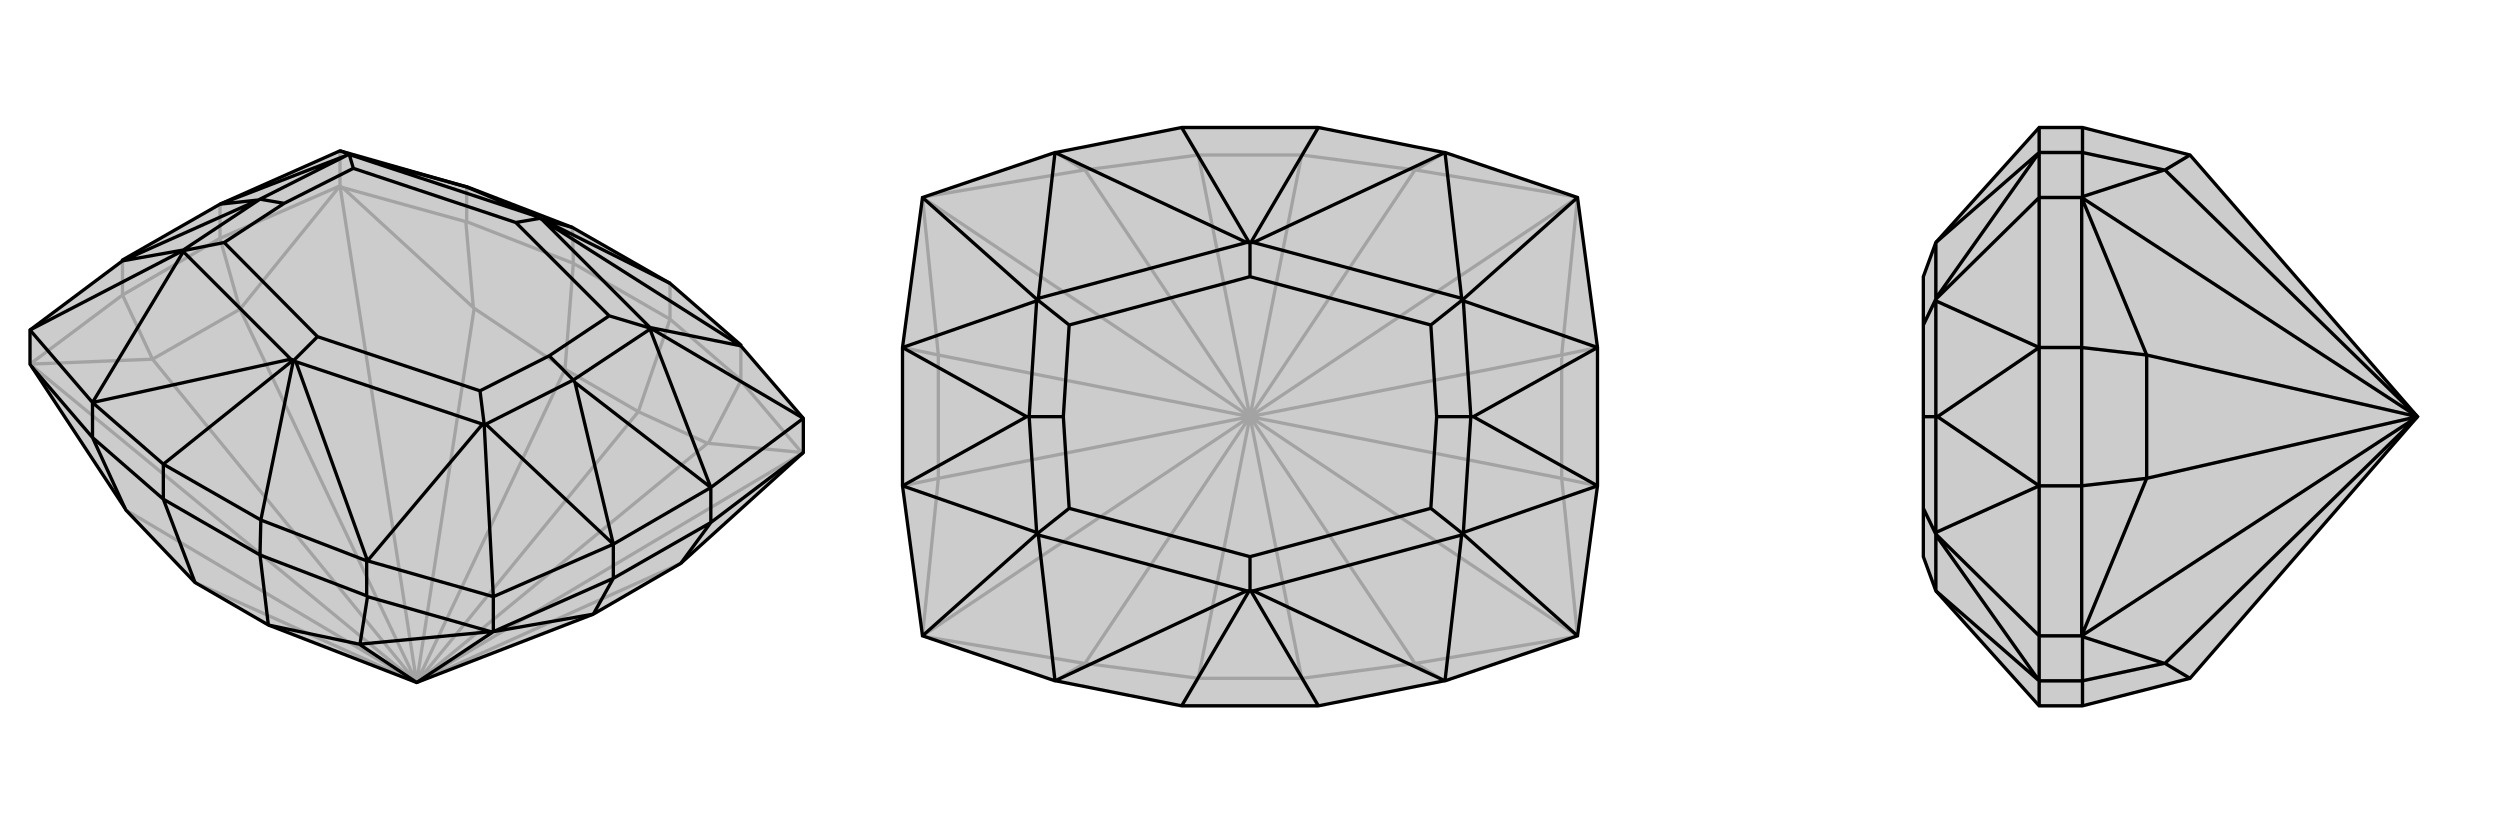
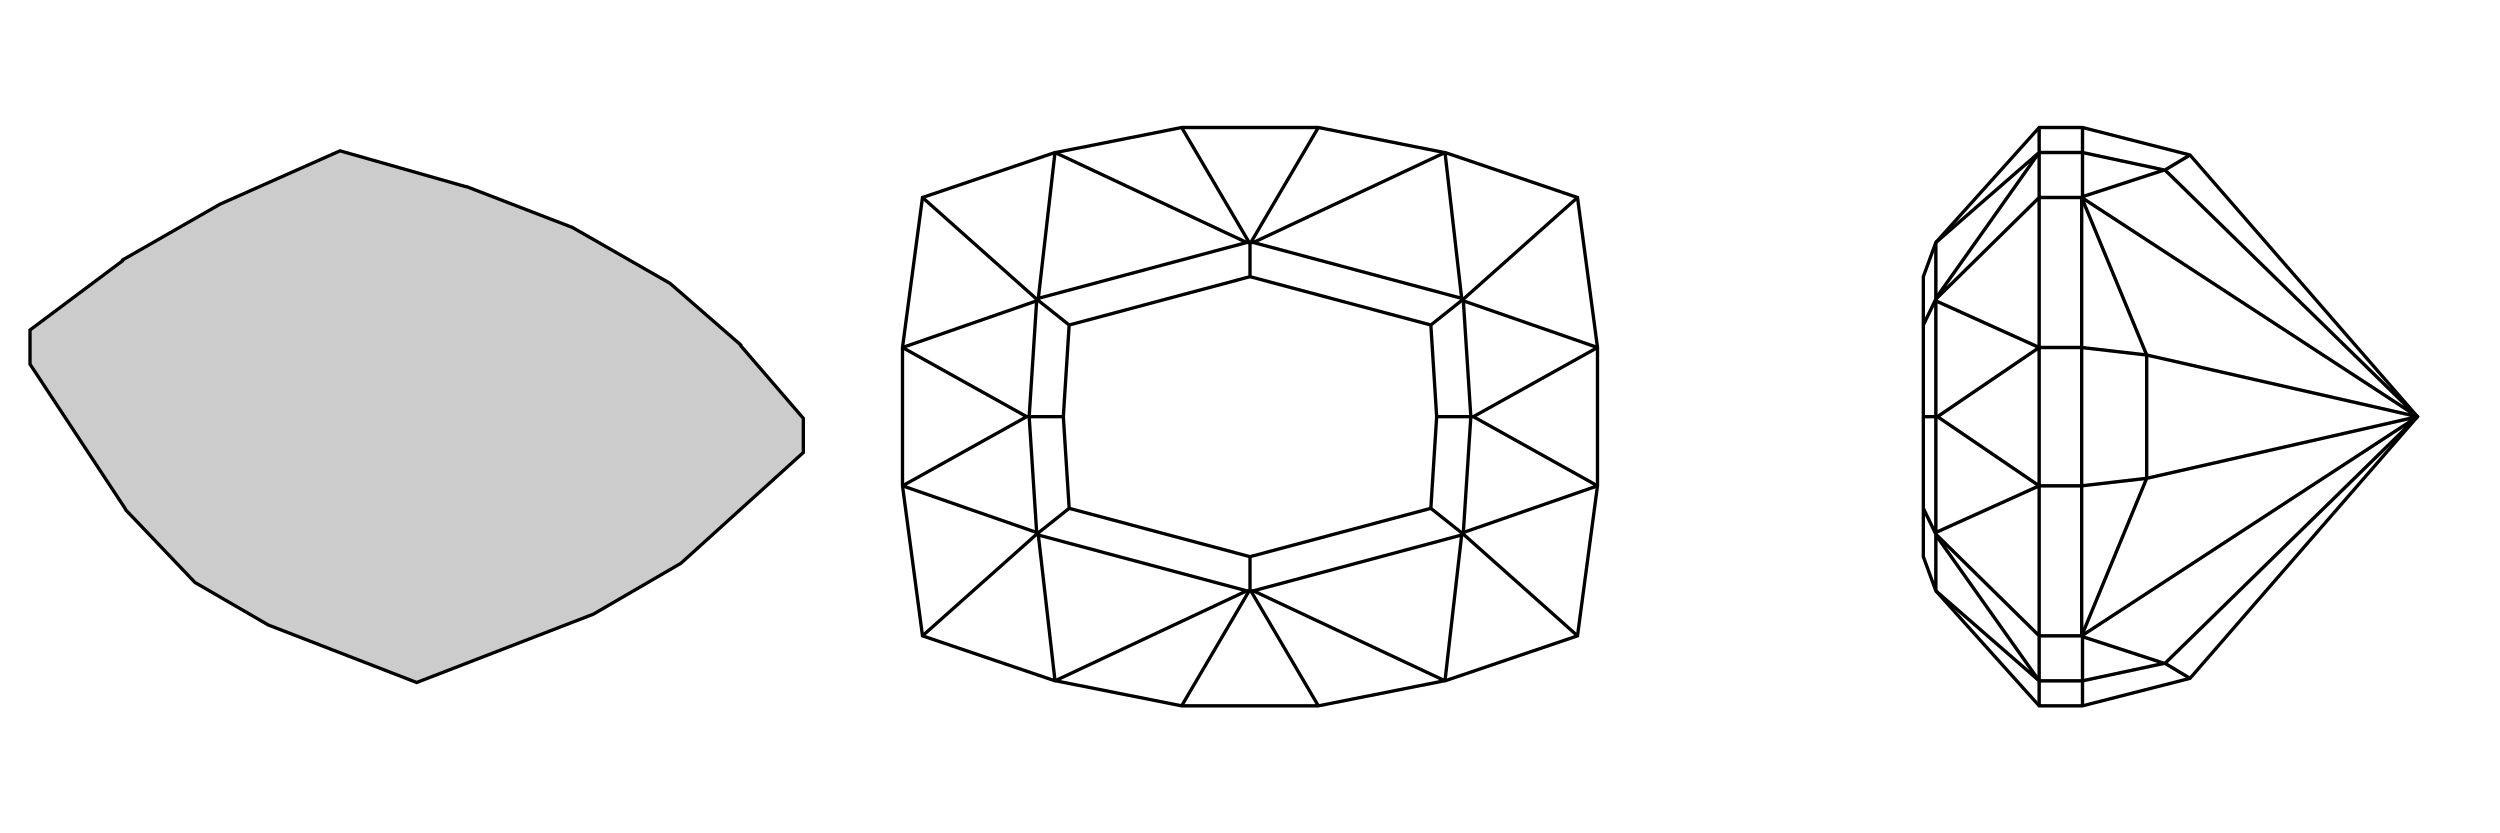
<svg xmlns="http://www.w3.org/2000/svg" viewBox="0 0 3000 1000">
  <g stroke="currentColor" stroke-width="4" fill="none" transform="translate(0 -8)">
    <path fill="currentColor" stroke="none" fill-opacity=".2" d="M322,758L234,707L151,620L150,618L38,448L36,445L36,404L147,321L147,320L264,253L264,253L408,189L559,232L560,232L687,281L804,348L889,422L889,423L964,510L964,551L817,684L712,745L500,827z" />
-     <path stroke-opacity=".2" d="M500,827L183,439M500,827L288,379M500,827L408,231M500,827L569,378M500,827L849,540M500,827L964,551M500,827L817,684M500,827L36,445M500,827L151,620M500,827L234,707M500,827L678,451M500,827L766,502M962,551L964,551M411,233L408,231M408,231L408,189M962,551L850,540M962,551L889,465M411,233L568,377M411,233L559,274M569,378L568,377M569,378L678,451M559,274L560,274M568,377L559,274M849,540L766,502M849,540L850,540M889,465L889,464M850,540L889,465M678,451L766,502M678,451L688,324M766,502L804,391M36,445L183,439M36,445L147,362M408,231L288,379M408,231L264,294M183,439L288,379M183,439L147,362M288,379L264,294M147,362L147,320M264,294L264,253M147,362L264,294M560,274L560,232M560,274L688,324M889,464L889,422M889,464L804,391M688,324L804,391M688,324L687,281M804,391L804,348" />
    <path d="M322,758L234,707L151,620L150,618L38,448L36,445L36,404L147,321L147,320L264,253L264,253L408,189L559,232L560,232L687,281L804,348L889,422L889,423L964,510L964,551L817,684L712,745L500,827z" />
-     <path d="M500,827L592,766M500,827L431,781M589,766L592,766M592,766L592,724M589,766L432,781M589,766L441,724M38,448L111,533M111,533L111,533M150,618L111,533M431,781L432,781M431,781L322,758M441,724L440,723M432,781L441,724M234,707L196,607M322,758L312,674M964,551L853,635M592,766L712,745M592,766L736,702M817,684L853,635M712,745L736,702M853,635L853,593M736,702L736,661M853,635L736,702M111,533L111,491M111,533L196,607M440,723L440,681M440,723L312,674M196,607L312,674M196,607L196,565M312,674L313,632M196,565L313,632M687,281L648,270M111,491L111,491M196,565L111,491M196,565L352,440M440,681L441,681M313,632L440,681M313,632L352,441M804,348L648,270M592,724L441,681M36,404L111,491M592,724L736,661M592,724L581,517M964,510L853,593M964,510L781,402M408,189L419,193M36,404L219,309M853,593L853,593M736,661L736,661M853,593L736,661M441,681L355,442M441,681L579,517M889,423L651,272M889,423L780,401M559,232L645,268M559,232L421,194M111,491L349,439M111,491L220,310M736,661L583,517M736,661L690,467M853,593L780,403M853,593L690,467M690,467L688,464M264,253L417,194M264,253L310,248M147,321L220,308M147,321L310,248M310,248L312,247M648,270L648,270M648,270L645,268M421,194L419,193M645,268L421,194M352,440L352,441M352,440L349,439M220,310L219,309M349,439L220,310M352,441L352,441M352,441L355,442M579,517L581,517M355,442L579,517M352,441L381,412M648,270L648,270M648,270L651,272M780,401L781,402M651,272L780,401M648,270L619,275M419,193L417,194M417,194L312,247M419,193L424,210M219,309L220,308M312,247L220,308M219,309L269,299M312,247L341,252M581,517L583,517M583,517L688,464M581,517L576,477M781,402L780,403M688,464L780,403M781,402L731,387M688,464L659,435M619,275L424,210M381,412L269,299M381,412L576,477M619,275L731,387M424,210L341,252M269,299L341,252M576,477L659,435M731,387L659,435" />
  </g>
  <g stroke="currentColor" stroke-width="4" fill="none" transform="translate(1000 0)">
-     <path fill="currentColor" stroke="none" fill-opacity=".2" d="M582,847L733,817L734,817L893,763L917,583L917,583L917,417L917,417L893,237L734,183L733,183L582,153L418,153L267,183L266,183L107,237L83,417L83,417L83,583L83,583L107,763L266,817L267,817L418,847z" />
-     <path stroke-opacity=".2" d="M500,500L126,574M500,500L126,426M500,500L107,237M500,500L302,204M500,500L698,204M500,500L893,237M500,500L874,426M500,500L874,574M500,500L893,763M500,500L698,796M500,500L107,763M500,500L302,796M500,500L562,814M500,500L438,814M500,500L438,186M500,500L562,186M890,236L699,204M890,764L699,796M110,764L301,796M110,236L301,204M302,796L438,814M302,796L301,796M301,796L267,817M302,204L301,204M302,204L438,186M301,204L267,183M698,204L562,186M698,204L699,204M699,204L733,183M698,796L699,796M698,796L562,814M699,796L733,817M562,814L438,814M438,814L418,847M562,814L582,847M438,186L562,186M438,186L418,153M562,186L582,153M107,763L126,574M107,237L126,426M893,237L874,426M893,763L874,574M126,574L126,426M126,574L83,583M126,426L83,417M874,426L874,574M874,426L917,417M874,574L917,583" />
    <path d="M582,847L733,817L734,817L893,763L917,583L917,583L917,417L917,417L893,237L734,183L733,183L582,153L418,153L267,183L266,183L107,237L83,417L83,417L83,583L83,583L107,763L266,817L267,817L418,847z" />
    <path d="M418,153L499,291M418,847L499,709M582,847L501,709M582,153L501,291M893,763L756,641M893,237L756,359M107,237L244,359M107,763L244,641M734,817L504,709M734,817L754,642M734,183L504,291M734,183L754,358M266,183L496,291M266,183L246,358M266,817L496,709M266,817L246,642M917,583L756,639M917,583L768,500M917,417L756,361M917,417L768,500M768,500L765,500M83,417L244,361M83,417L232,500M83,583L244,639M83,583L232,500M232,500L235,500M499,291L500,291M499,291L496,291M246,358L244,359M496,291L246,358M499,709L500,709M499,709L496,709M246,642L244,641M496,709L246,642M501,709L500,709M501,709L504,709M754,642L756,641M504,709L754,642M500,709L500,668M501,291L500,291M501,291L504,291M754,358L756,359M504,291L754,358M500,291L500,332M244,359L244,361M244,361L235,500M244,359L283,390M244,641L244,639M235,500L244,639M244,641L283,610M235,500L276,500M756,641L756,639M756,639L765,500M756,641L717,610M756,359L756,361M765,500L756,361M756,359L717,390M765,500L724,500M500,332L283,390M500,668L283,610M500,668L717,610M500,332L717,390M283,390L276,500M283,610L276,500M717,610L724,500M717,390L724,500" />
  </g>
  <g stroke="currentColor" stroke-width="4" fill="none" transform="translate(2000 0)">
-     <path fill="currentColor" stroke="none" fill-opacity=".2" d="M628,814L499,847L447,847L323,709L323,709L308,668L308,610L308,500L308,390L308,332L323,291L323,291L447,153L499,153L628,186L901,500z" />
    <path stroke-opacity=".2" d="M901,500L576,574M901,500L576,426M901,500L498,237M901,500L598,204M901,500L498,763M901,500L598,796M499,764L498,763M498,763L447,763M499,236L498,237M498,237L447,237M499,764L597,796M499,764L499,817M499,236L597,204M499,236L499,183M598,796L628,814M598,796L597,796M499,817L499,817M597,796L499,817M598,204L597,204M598,204L628,186M499,183L499,183M597,204L499,183M498,763L576,574M498,763L498,583M498,237L576,426M498,237L498,417M576,574L576,426M576,574L498,583M576,426L498,417M498,583L447,583M498,417L447,417M498,583L498,417M499,817L447,817M499,817L499,847M499,183L447,183M499,183L499,153M447,183L447,183M447,153L447,183M447,817L447,817M447,847L447,817M447,237L447,183M447,763L447,817M447,237L447,417M447,237L323,359M447,763L447,583M447,763L323,641M447,583L447,583M447,417L447,417M447,583L447,417M447,183L323,291M447,183L323,358M447,817L323,709M447,817L323,642M447,417L323,361M447,417L325,500M447,583L323,639M447,583L325,500M325,500L323,500M323,291L323,291M323,358L323,359M323,291L323,358M323,709L323,709M323,642L323,641M323,709L323,642M323,359L323,361M323,361L323,500M323,359L308,390M323,641L323,639M323,500L323,639M323,641L308,610M323,500L308,500" />
    <path d="M628,814L499,847L447,847L323,709L323,709L308,668L308,610L308,500L308,390L308,332L323,291L323,291L447,153L499,153L628,186L901,500z" />
    <path d="M901,500L598,204M901,500L498,237M901,500L576,426M901,500L576,574M901,500L498,763M901,500L598,796M499,236L498,237M498,237L447,237M499,764L498,763M498,763L447,763M499,236L597,204M499,236L499,183M499,764L597,796M499,764L499,817M598,204L628,186M598,204L597,204M499,183L499,183M597,204L499,183M598,796L597,796M598,796L628,814M499,817L499,817M597,796L499,817M498,237L576,426M498,237L498,417M498,763L576,574M498,763L498,583M576,426L576,574M576,426L498,417M576,574L498,583M498,417L447,417M498,583L447,583M498,417L498,583M499,183L447,183M499,183L499,153M499,817L447,817M499,817L499,847M447,817L447,817M447,847L447,817M447,183L447,183M447,153L447,183M447,763L447,817M447,237L447,183M447,763L447,583M447,763L323,641M447,237L447,417M447,237L323,359M447,417L447,417M447,583L447,583M447,417L447,583M447,817L323,709M447,817L323,642M447,183L323,291M447,183L323,358M447,583L323,639M447,583L325,500M447,417L323,361M447,417L325,500M325,500L323,500M323,709L323,709M323,642L323,641M323,709L323,642M323,291L323,291M323,358L323,359M323,291L323,358M323,641L323,639M323,639L323,500M323,641L308,610M323,359L323,361M323,500L323,361M323,359L308,390M323,500L308,500" />
  </g>
</svg>